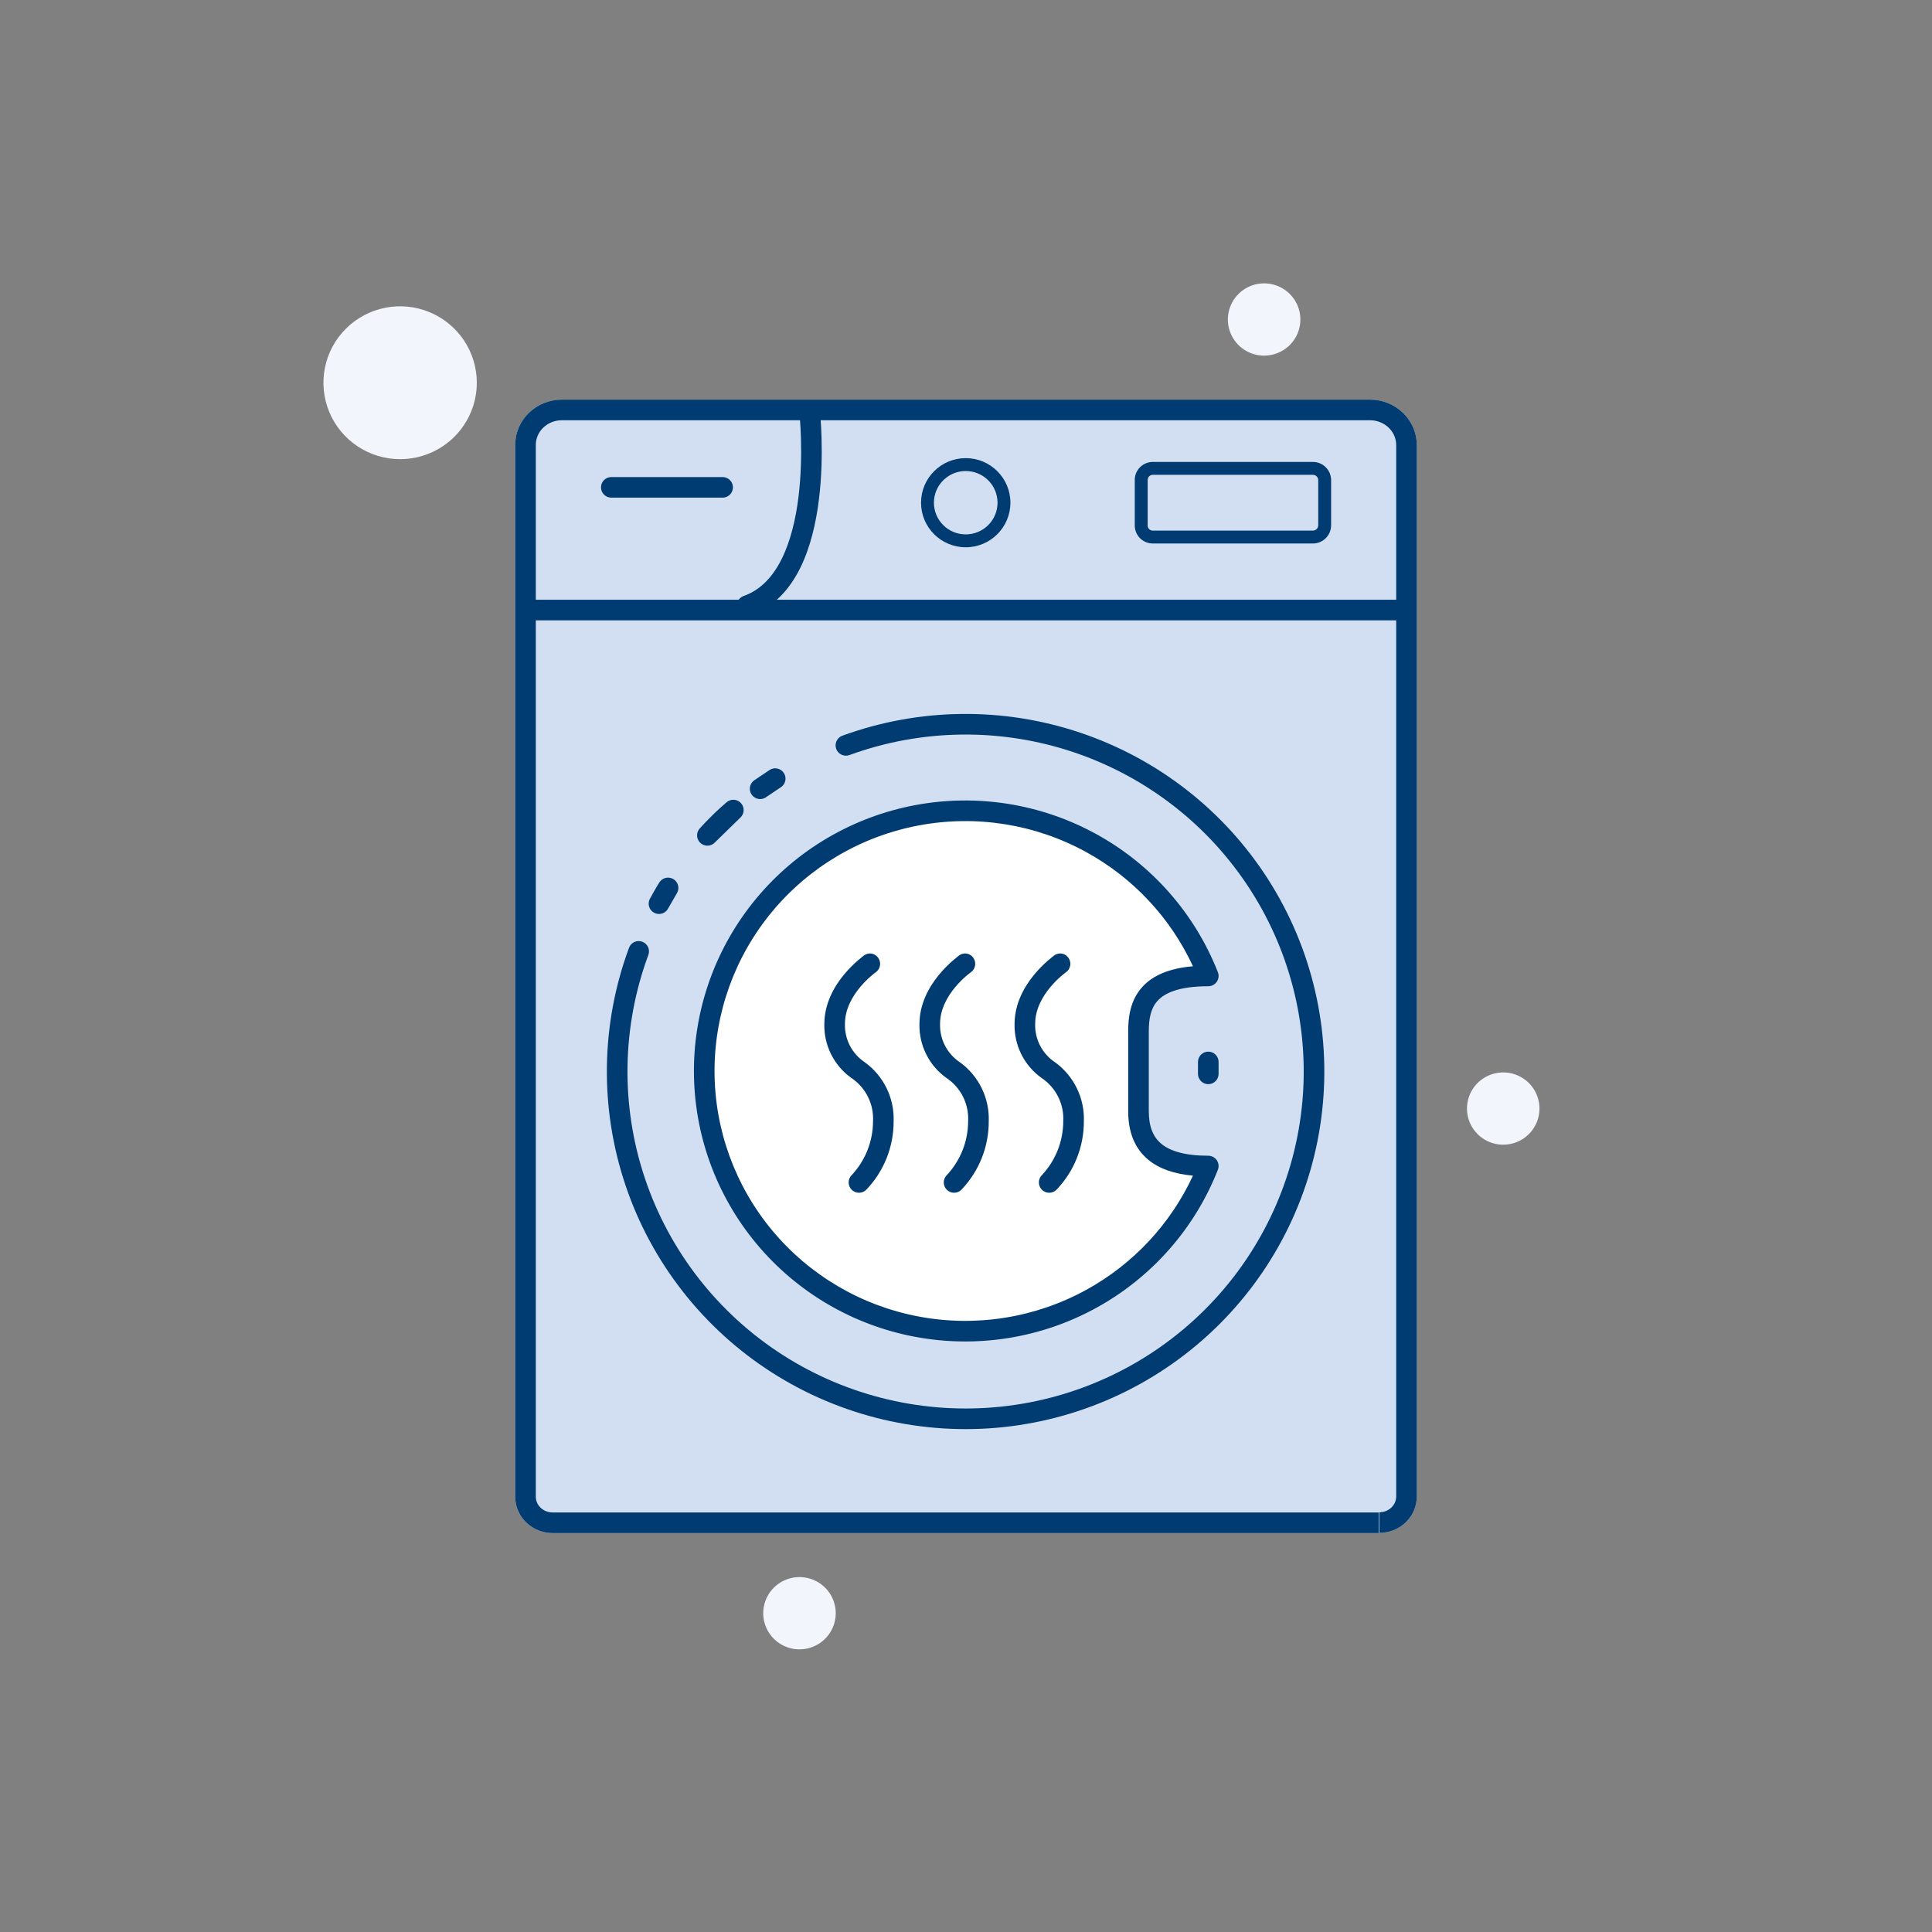
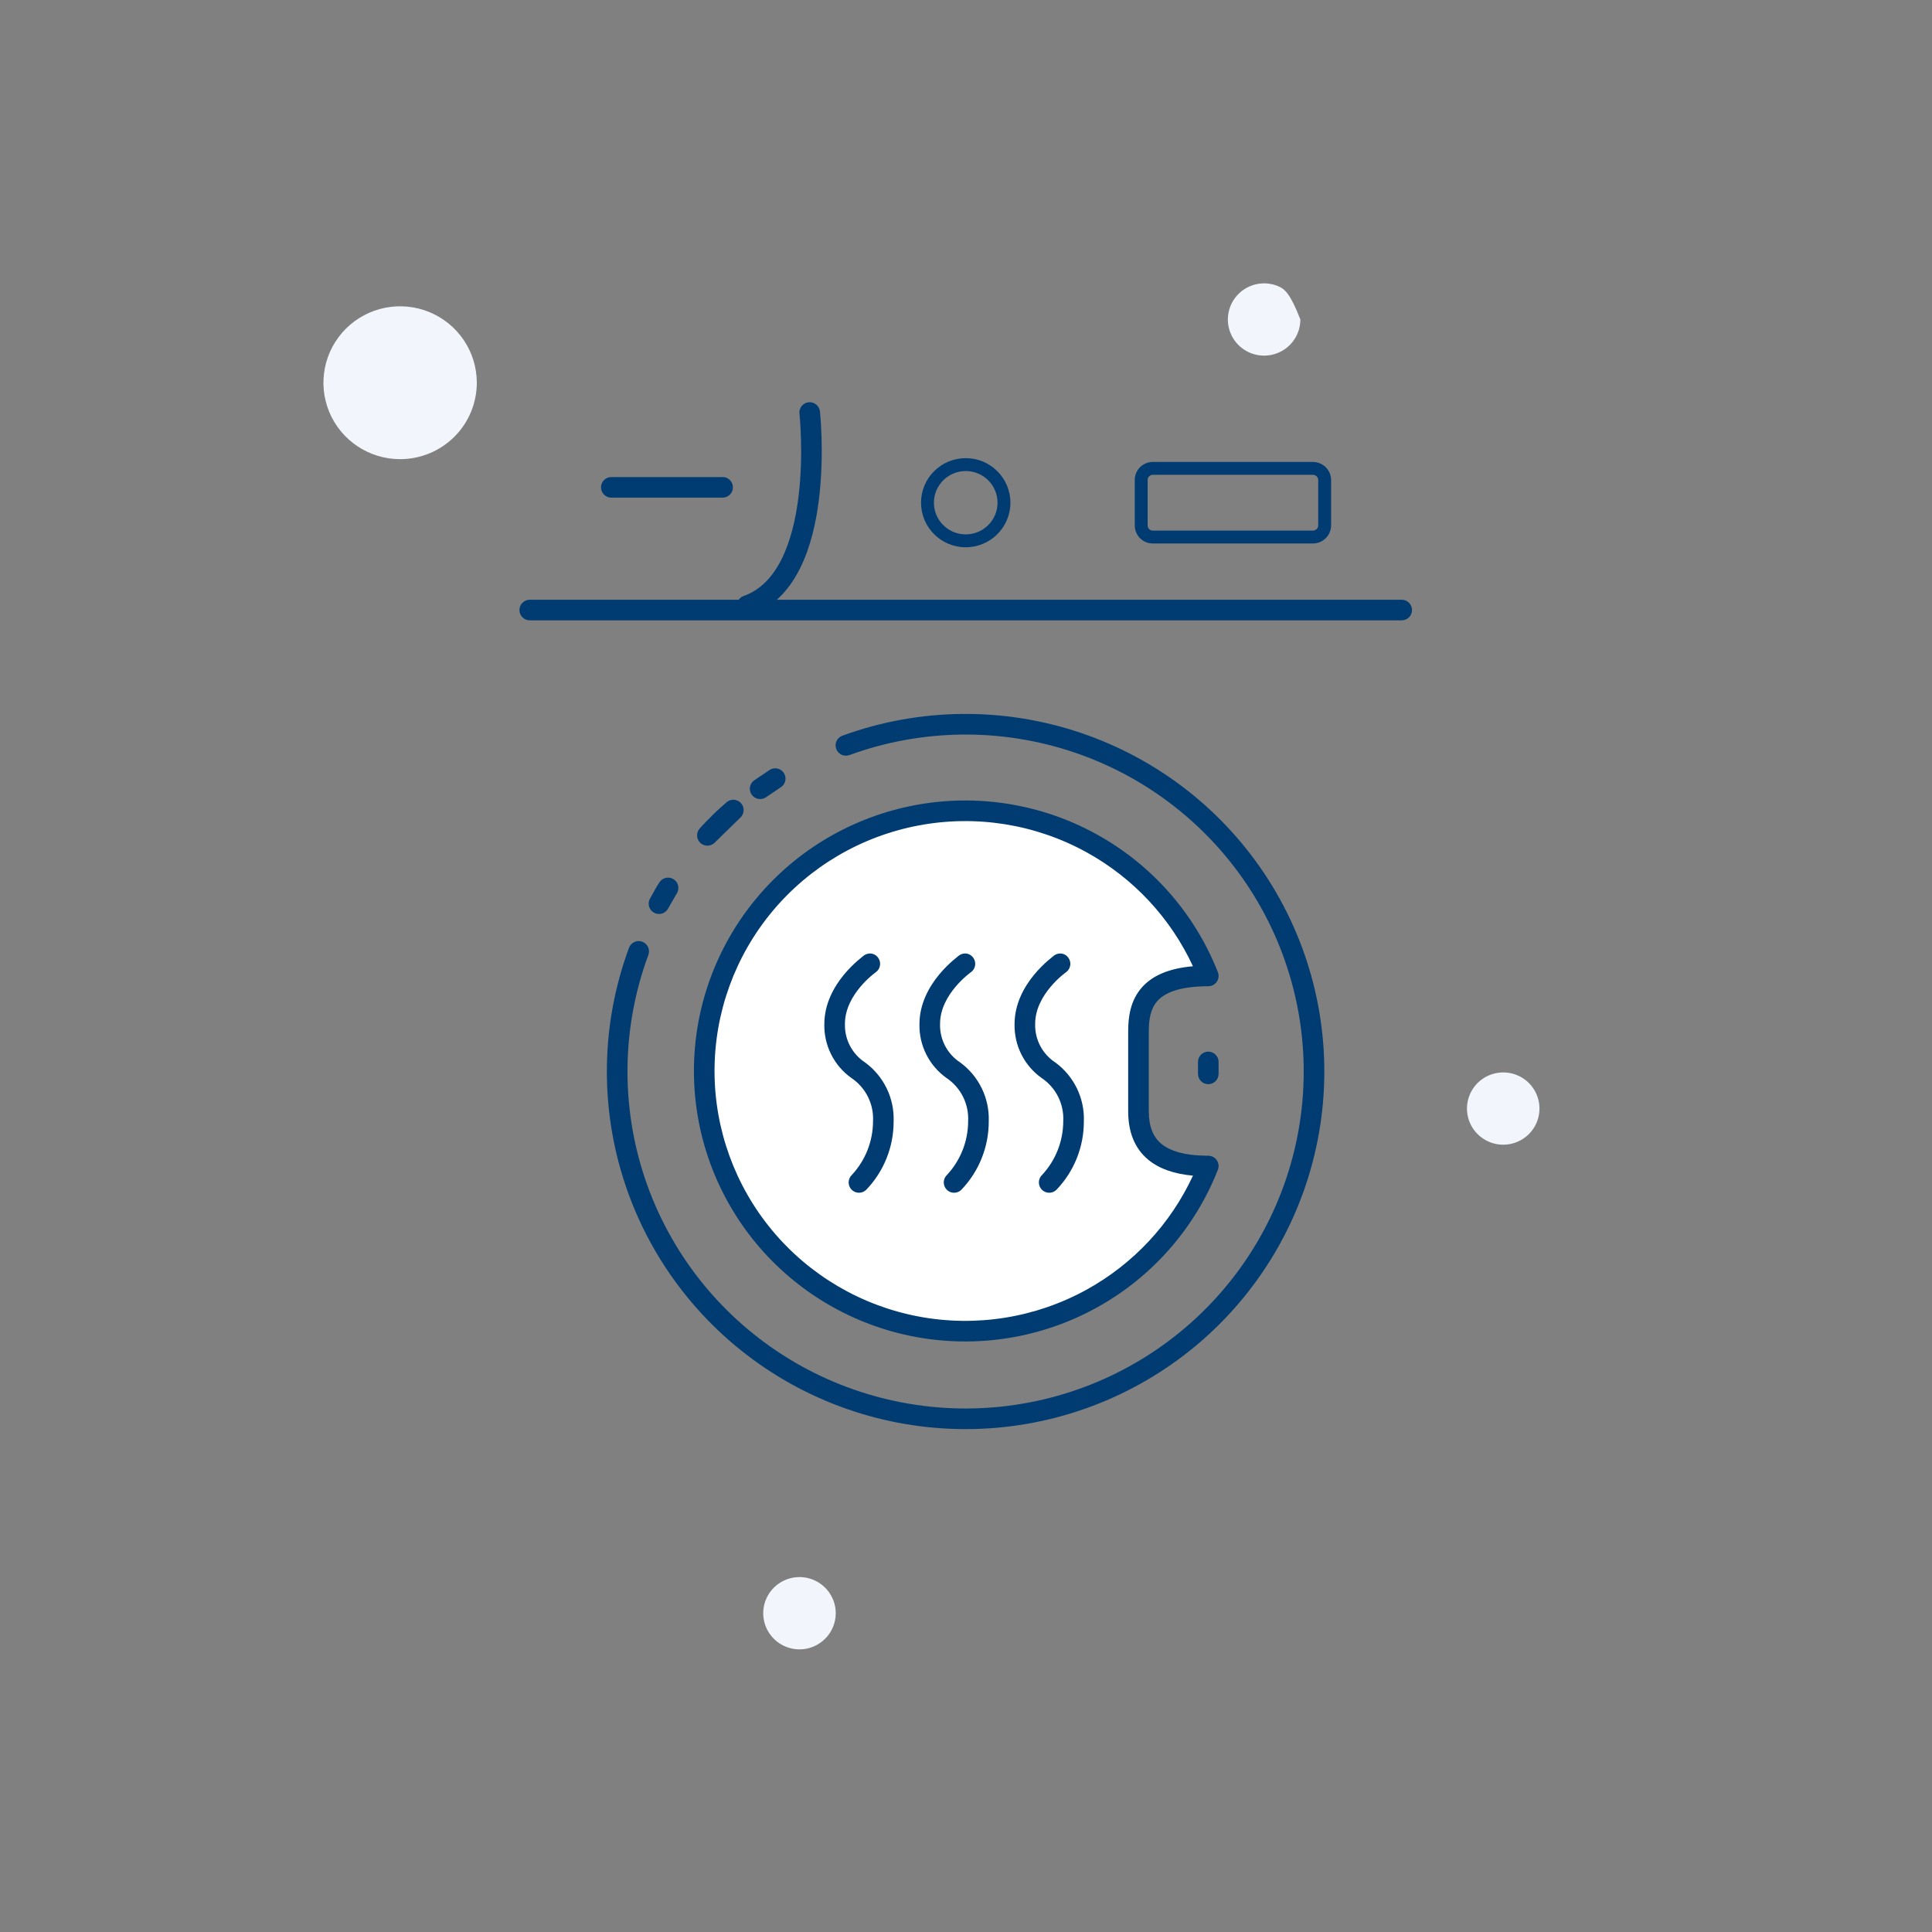
<svg xmlns="http://www.w3.org/2000/svg" width="150" height="150" viewBox="0 0 150 150" fill="none">
  <rect x="0" y="0" width="150" height="150" fill="#808080" stroke="none" />
  <path d="M37.019 29.715C37.019 28.542 36.669 27.394 36.015 26.419C35.361 25.443 34.431 24.682 33.343 24.233C32.255 23.784 31.058 23.666 29.904 23.895C28.749 24.124 27.688 24.689 26.855 25.519C26.023 26.349 25.455 27.407 25.226 28.558C24.996 29.709 25.114 30.902 25.564 31.986C26.015 33.071 26.778 33.997 27.757 34.649C28.736 35.301 29.887 35.649 31.065 35.649C32.644 35.649 34.158 35.024 35.275 33.911C36.392 32.798 37.019 31.289 37.019 29.715Z" fill="#F2F5FB" />
  <path d="M64.887 125.25C64.887 124.695 64.722 124.153 64.412 123.691C64.103 123.23 63.663 122.87 63.149 122.658C62.635 122.446 62.069 122.39 61.523 122.498C60.977 122.607 60.475 122.874 60.081 123.266C59.688 123.659 59.419 124.158 59.311 124.703C59.202 125.247 59.258 125.811 59.471 126.324C59.684 126.836 60.045 127.275 60.508 127.583C60.971 127.891 61.515 128.056 62.072 128.056C62.818 128.056 63.534 127.76 64.062 127.234C64.59 126.708 64.887 125.994 64.887 125.25Z" fill="#F2F5FB" />
-   <path d="M100.961 24.806C100.961 24.251 100.796 23.708 100.487 23.247C100.177 22.786 99.738 22.426 99.223 22.214C98.709 22.001 98.143 21.946 97.597 22.054C97.051 22.162 96.549 22.429 96.156 22.822C95.762 23.214 95.494 23.714 95.385 24.258C95.276 24.803 95.332 25.367 95.545 25.879C95.758 26.392 96.119 26.83 96.582 27.139C97.045 27.447 97.589 27.611 98.146 27.611C98.893 27.611 99.609 27.316 100.137 26.79C100.664 26.264 100.961 25.55 100.961 24.806Z" fill="#F2F5FB" />
+   <path d="M100.961 24.806C100.177 22.786 99.738 22.426 99.223 22.214C98.709 22.001 98.143 21.946 97.597 22.054C97.051 22.162 96.549 22.429 96.156 22.822C95.762 23.214 95.494 23.714 95.385 24.258C95.276 24.803 95.332 25.367 95.545 25.879C95.758 26.392 96.119 26.83 96.582 27.139C97.045 27.447 97.589 27.611 98.146 27.611C98.893 27.611 99.609 27.316 100.137 26.79C100.664 26.264 100.961 25.55 100.961 24.806Z" fill="#F2F5FB" />
  <path d="M119.525 86.068C119.525 85.513 119.36 84.971 119.051 84.51C118.742 84.048 118.302 83.689 117.788 83.476C117.273 83.264 116.707 83.208 116.161 83.317C115.615 83.425 115.114 83.692 114.72 84.084C114.326 84.477 114.058 84.977 113.95 85.521C113.841 86.065 113.897 86.629 114.11 87.142C114.323 87.655 114.684 88.093 115.147 88.401C115.61 88.71 116.154 88.874 116.71 88.874C117.457 88.874 118.173 88.579 118.701 88.052C119.229 87.526 119.525 86.812 119.525 86.068Z" fill="#F2F5FB" />
-   <path d="M107.046 119.027H42.911C42.139 119.027 41.398 118.73 40.853 118.201C40.307 117.672 40 116.954 40 116.205V34.555C39.998 34.092 40.09 33.634 40.272 33.206C40.453 32.778 40.72 32.389 41.056 32.061C41.393 31.734 41.793 31.474 42.234 31.296C42.674 31.119 43.147 31.027 43.624 31.027H106.362C107.327 31.027 108.252 31.399 108.934 32.06C109.617 32.722 110 33.619 110 34.555V116.191C110 116.94 109.693 117.658 109.147 118.187C108.602 118.716 107.861 119.013 107.089 119.013" fill="#D2DFF3" />
-   <path fill-rule="evenodd" clip-rule="evenodd" d="M41.6 34.555V116.205C41.6 116.513 41.726 116.819 41.966 117.052C42.209 117.287 42.547 117.427 42.911 117.427H107.046V119.027H42.911C42.139 119.027 41.398 118.73 40.853 118.201C40.307 117.672 40 116.954 40 116.205V34.555C39.998 34.092 40.09 33.634 40.272 33.206C40.453 32.778 40.72 32.389 41.056 32.061C41.393 31.734 41.793 31.474 42.234 31.296C42.674 31.119 43.147 31.027 43.624 31.027H106.362C107.327 31.027 108.252 31.399 108.934 32.06C109.617 32.722 110 33.619 110 34.555V116.191C110 116.94 109.693 117.658 109.147 118.187C108.602 118.716 107.861 119.013 107.089 119.013V117.413C107.453 117.413 107.791 117.273 108.034 117.038C108.274 116.805 108.4 116.499 108.4 116.191V34.555C108.4 34.06 108.198 33.575 107.821 33.209C107.442 32.842 106.918 32.627 106.362 32.627H43.624C43.351 32.627 43.081 32.68 42.831 32.78C42.582 32.881 42.358 33.027 42.172 33.208C41.987 33.389 41.842 33.6 41.745 33.83C41.648 34.059 41.599 34.303 41.6 34.548L41.6 34.555Z" fill="#003C71" />
  <path fill-rule="evenodd" clip-rule="evenodd" d="M40.329 47.364C40.329 46.922 40.687 46.563 41.129 46.563H108.829C109.271 46.563 109.629 46.922 109.629 47.364C109.629 47.805 109.271 48.163 108.829 48.163H41.129C40.687 48.163 40.329 47.805 40.329 47.364ZM65.401 57.119C71.361 54.946 77.886 54.867 83.897 56.895C89.908 58.923 95.045 62.936 98.456 68.271C101.867 73.606 103.348 79.943 102.653 86.232C101.958 92.52 99.13 98.384 94.636 102.851C90.142 107.318 84.253 110.121 77.944 110.797C71.634 111.473 65.282 109.98 59.94 106.567C54.597 103.153 50.583 98.023 48.564 92.025C46.544 86.027 46.641 79.522 48.837 73.586C48.991 73.171 49.451 72.96 49.865 73.113C50.279 73.266 50.491 73.727 50.338 74.141C48.269 79.734 48.178 85.863 50.08 91.515C51.983 97.166 55.765 102.001 60.801 105.219C65.837 108.436 71.825 109.843 77.773 109.206C83.722 108.569 89.273 105.926 93.508 101.716C97.743 97.506 100.408 91.981 101.063 86.056C101.717 80.131 100.322 74.16 97.108 69.133C93.893 64.106 89.052 60.323 83.386 58.411C77.719 56.5 71.567 56.574 65.949 58.623C65.534 58.774 65.075 58.56 64.924 58.145C64.772 57.73 64.986 57.271 65.401 57.119Z" fill="#003C71" />
  <path d="M88.392 86.279C88.392 89.028 90 90.529 93.811 90.529C92.086 94.91 88.881 98.554 84.748 100.83C80.616 103.107 75.816 103.874 71.176 103C66.537 102.125 62.349 99.663 59.337 96.039C56.324 92.415 54.676 87.857 54.676 83.15C54.676 78.444 56.324 73.886 59.337 70.262C62.349 66.638 66.537 64.176 71.176 63.301C75.816 62.426 80.616 63.194 84.748 65.47C88.881 67.747 92.086 71.39 93.811 75.771C88.978 75.771 88.392 78.028 88.392 80.078V86.279Z" fill="white" />
  <path d="M82.3 74.028C82.431 74.026 82.56 74.057 82.675 74.118C82.79 74.18 82.888 74.269 82.96 74.377C83.08 74.551 83.127 74.766 83.089 74.974C83.052 75.182 82.933 75.366 82.76 75.487C82.76 75.487 80.37 77.177 80.37 79.487C80.351 80.079 80.484 80.666 80.758 81.192C81.031 81.717 81.435 82.163 81.93 82.487C82.646 83.01 83.222 83.7 83.609 84.496C83.996 85.293 84.182 86.172 84.15 87.058C84.157 89.045 83.39 90.957 82.01 92.388C81.855 92.533 81.648 92.612 81.436 92.605C81.223 92.599 81.021 92.508 80.875 92.353C80.73 92.197 80.651 91.991 80.658 91.778C80.664 91.565 80.755 91.363 80.91 91.218C81.961 90.087 82.547 88.601 82.55 87.058C82.586 86.397 82.449 85.739 82.153 85.148C81.856 84.557 81.411 84.054 80.86 83.688C80.199 83.215 79.663 82.588 79.299 81.861C78.935 81.135 78.754 80.33 78.77 79.517C78.77 76.338 81.77 74.267 81.85 74.177C81.983 74.086 82.139 74.034 82.3 74.028Z" fill="#003C71" />
  <path d="M74.916 74.028C75.046 74.026 75.175 74.057 75.29 74.118C75.406 74.18 75.504 74.269 75.576 74.377C75.696 74.551 75.742 74.766 75.704 74.974C75.667 75.182 75.549 75.366 75.376 75.487C75.376 75.487 72.986 77.177 72.986 79.487C72.966 80.079 73.1 80.666 73.373 81.192C73.646 81.717 74.05 82.163 74.546 82.487C75.261 83.01 75.837 83.7 76.224 84.496C76.611 85.293 76.797 86.172 76.766 87.058C76.773 89.045 76.005 90.957 74.626 92.388C74.47 92.533 74.264 92.612 74.051 92.605C73.838 92.599 73.636 92.508 73.491 92.353C73.345 92.197 73.266 91.991 73.273 91.778C73.28 91.565 73.37 91.363 73.526 91.218C74.576 90.087 75.162 88.601 75.166 87.058C75.201 86.397 75.064 85.739 74.768 85.148C74.472 84.557 74.026 84.054 73.476 83.688C72.814 83.215 72.279 82.588 71.915 81.861C71.55 81.135 71.369 80.33 71.386 79.517C71.386 76.338 74.386 74.267 74.466 74.177C74.598 74.086 74.754 74.034 74.916 74.028Z" fill="#003C71" />
  <path d="M67.531 74.028C67.662 74.026 67.791 74.057 67.906 74.118C68.021 74.18 68.119 74.269 68.191 74.377C68.311 74.551 68.358 74.766 68.32 74.974C68.283 75.182 68.165 75.366 67.991 75.487C67.991 75.487 65.601 77.177 65.601 79.487C65.582 80.079 65.715 80.666 65.989 81.192C66.262 81.717 66.666 82.163 67.161 82.487C67.877 83.01 68.453 83.7 68.84 84.496C69.227 85.293 69.413 86.172 69.381 87.058C69.388 89.045 68.621 90.957 67.241 92.388C67.086 92.533 66.879 92.612 66.666 92.605C66.454 92.599 66.252 92.508 66.106 92.353C65.96 92.197 65.882 91.991 65.889 91.778C65.895 91.565 65.986 91.363 66.141 91.218C67.192 90.087 67.778 88.601 67.781 87.058C67.817 86.397 67.68 85.739 67.384 85.148C67.087 84.557 66.642 84.054 66.091 83.688C65.43 83.215 64.894 82.588 64.53 81.861C64.166 81.135 63.984 80.33 64.001 79.517C64.001 76.338 67.001 74.267 67.081 74.177C67.214 74.086 67.37 74.034 67.531 74.028Z" fill="#003C71" />
  <path fill-rule="evenodd" clip-rule="evenodd" d="M71.028 62.515C75.85 61.606 80.839 62.403 85.134 64.77C89.43 67.136 92.762 70.924 94.555 75.478C94.652 75.725 94.621 76.003 94.472 76.222C94.323 76.441 94.076 76.572 93.811 76.572C91.497 76.572 90.412 77.114 89.879 77.696C89.339 78.286 89.192 79.102 89.192 80.078V86.279C89.192 87.493 89.54 88.293 90.179 88.816C90.851 89.366 91.987 89.73 93.811 89.73C94.076 89.73 94.323 89.861 94.472 90.079C94.621 90.298 94.652 90.576 94.555 90.823C92.762 95.378 89.43 99.165 85.134 101.531C80.839 103.898 75.85 104.695 71.028 103.786C66.206 102.877 61.853 100.318 58.722 96.551C55.59 92.783 53.876 88.044 53.876 83.151C53.876 78.257 55.59 73.518 58.722 69.751C61.853 65.983 66.206 63.425 71.028 62.515ZM84.362 66.171C80.393 63.984 75.781 63.247 71.324 64.088C66.868 64.928 62.845 67.293 59.952 70.773C57.059 74.254 55.476 78.632 55.476 83.151C55.476 87.67 57.059 92.047 59.952 95.528C62.845 99.008 66.868 101.373 71.324 102.214C75.781 103.054 80.393 102.317 84.362 100.13C87.999 98.126 90.888 95.02 92.621 91.278C91.188 91.146 90.024 90.757 89.166 90.054C88.048 89.139 87.592 87.814 87.592 86.279V80.078C87.592 79.004 87.738 77.667 88.699 76.616C89.505 75.735 90.766 75.181 92.62 75.02C90.887 71.279 87.999 68.175 84.362 66.171Z" fill="#003C71" />
  <path fill-rule="evenodd" clip-rule="evenodd" d="M62.777 31.232C63.216 31.184 63.611 31.501 63.66 31.94L62.864 32.028C63.66 31.94 63.66 31.94 63.66 31.94L63.66 31.944L63.661 31.952L63.664 31.983C63.667 32.01 63.671 32.048 63.675 32.097C63.684 32.196 63.697 32.34 63.711 32.522C63.738 32.887 63.769 33.408 63.786 34.038C63.821 35.298 63.802 37.008 63.579 38.798C63.358 40.58 62.93 42.485 62.124 44.108C61.315 45.737 60.092 47.139 58.266 47.782C57.849 47.929 57.392 47.71 57.246 47.293C57.099 46.877 57.318 46.42 57.734 46.273C59.046 45.811 60 44.786 60.691 43.396C61.385 41.999 61.782 40.292 61.992 38.601C62.201 36.916 62.221 35.291 62.187 34.083C62.17 33.48 62.141 32.984 62.115 32.641C62.102 32.469 62.09 32.336 62.082 32.246C62.078 32.202 62.075 32.168 62.072 32.146L62.07 32.121L62.069 32.116L62.069 32.115C62.021 31.676 62.337 31.281 62.777 31.232Z" fill="#003C71" />
  <path fill-rule="evenodd" clip-rule="evenodd" d="M74.979 36.57C73.613 36.57 72.509 37.673 72.509 39.03C72.509 40.387 73.613 41.49 74.979 41.49C76.344 41.49 77.448 40.387 77.448 39.03C77.448 37.673 76.344 36.57 74.979 36.57ZM71.509 39.03C71.509 37.118 73.064 35.57 74.979 35.57C76.893 35.57 78.448 37.118 78.448 39.03C78.448 40.943 76.893 42.49 74.979 42.49C73.064 42.49 71.509 40.943 71.509 39.03Z" fill="#003C71" />
  <path fill-rule="evenodd" clip-rule="evenodd" d="M102.218 36.977C102.139 36.904 102.034 36.864 101.926 36.865L101.918 36.865L89.51 36.865C89.404 36.864 89.302 36.904 89.226 36.976C89.152 37.047 89.108 37.143 89.103 37.245V40.817C89.108 40.919 89.152 41.015 89.226 41.086C89.302 41.158 89.404 41.198 89.51 41.196L89.518 41.196L101.918 41.196C101.973 41.197 102.035 41.187 102.085 41.167C102.136 41.147 102.182 41.117 102.221 41.08C102.26 41.042 102.292 40.997 102.313 40.947C102.334 40.899 102.346 40.847 102.347 40.794V37.249C102.34 37.146 102.294 37.049 102.218 36.977ZM101.914 42.196C102.099 42.199 102.282 42.165 102.453 42.097C102.625 42.029 102.783 41.928 102.916 41.799C103.05 41.67 103.157 41.516 103.231 41.345C103.304 41.175 103.344 40.992 103.347 40.806L103.347 37.235C103.347 37.227 103.347 37.22 103.346 37.212C103.329 36.845 103.169 36.499 102.901 36.248C102.634 35.997 102.28 35.861 101.914 35.865H89.522C89.156 35.861 88.802 35.999 88.537 36.251C88.271 36.504 88.115 36.852 88.103 37.219L88.103 37.235V40.826L88.103 40.842C88.115 41.209 88.271 41.557 88.537 41.811C88.802 42.063 89.156 42.201 89.522 42.196H101.914Z" fill="#003C71" />
  <path fill-rule="evenodd" clip-rule="evenodd" d="M46.662 37.838C46.662 37.396 47.02 37.038 47.462 37.038H56.104C56.546 37.038 56.904 37.396 56.904 37.838C56.904 38.28 56.546 38.638 56.104 38.638H47.462C47.02 38.638 46.662 38.28 46.662 37.838ZM93.811 81.649C94.252 81.649 94.611 82.007 94.611 82.449V83.375C94.611 83.817 94.252 84.175 93.811 84.175C93.369 84.175 93.011 83.817 93.011 83.375V82.449C93.011 82.007 93.369 81.649 93.811 81.649Z" fill="#003C71" />
  <path d="M60.186 60.452L59.018 61.238M51.868 68.939C51.614 69.332 51.389 69.753 51.164 70.16L51.868 68.939ZM56.935 62.893C56.583 63.202 56.231 63.51 55.893 63.847C55.555 64.184 55.232 64.506 54.922 64.857L56.935 62.893Z" stroke="#003C71" stroke-width="1.6" stroke-linecap="round" stroke-linejoin="round" />
  <mask id="path-18-inside-1_499_6837" fill="white">
-     <path d="M79.229 79.139L79.018 79.377L79.229 79.139Z" />
-   </mask>
+     </mask>
  <path d="M79.229 79.139L79.018 79.377L79.229 79.139Z" fill="#D2DFF3" />
  <path d="M78.481 78.476L78.269 78.714L79.767 80.04L79.978 79.802L78.481 78.476ZM79.767 80.04L79.978 79.802L78.481 78.476L78.269 78.714L79.767 80.04Z" fill="#003C71" mask="url(#path-18-inside-1_499_6837)" />
</svg>